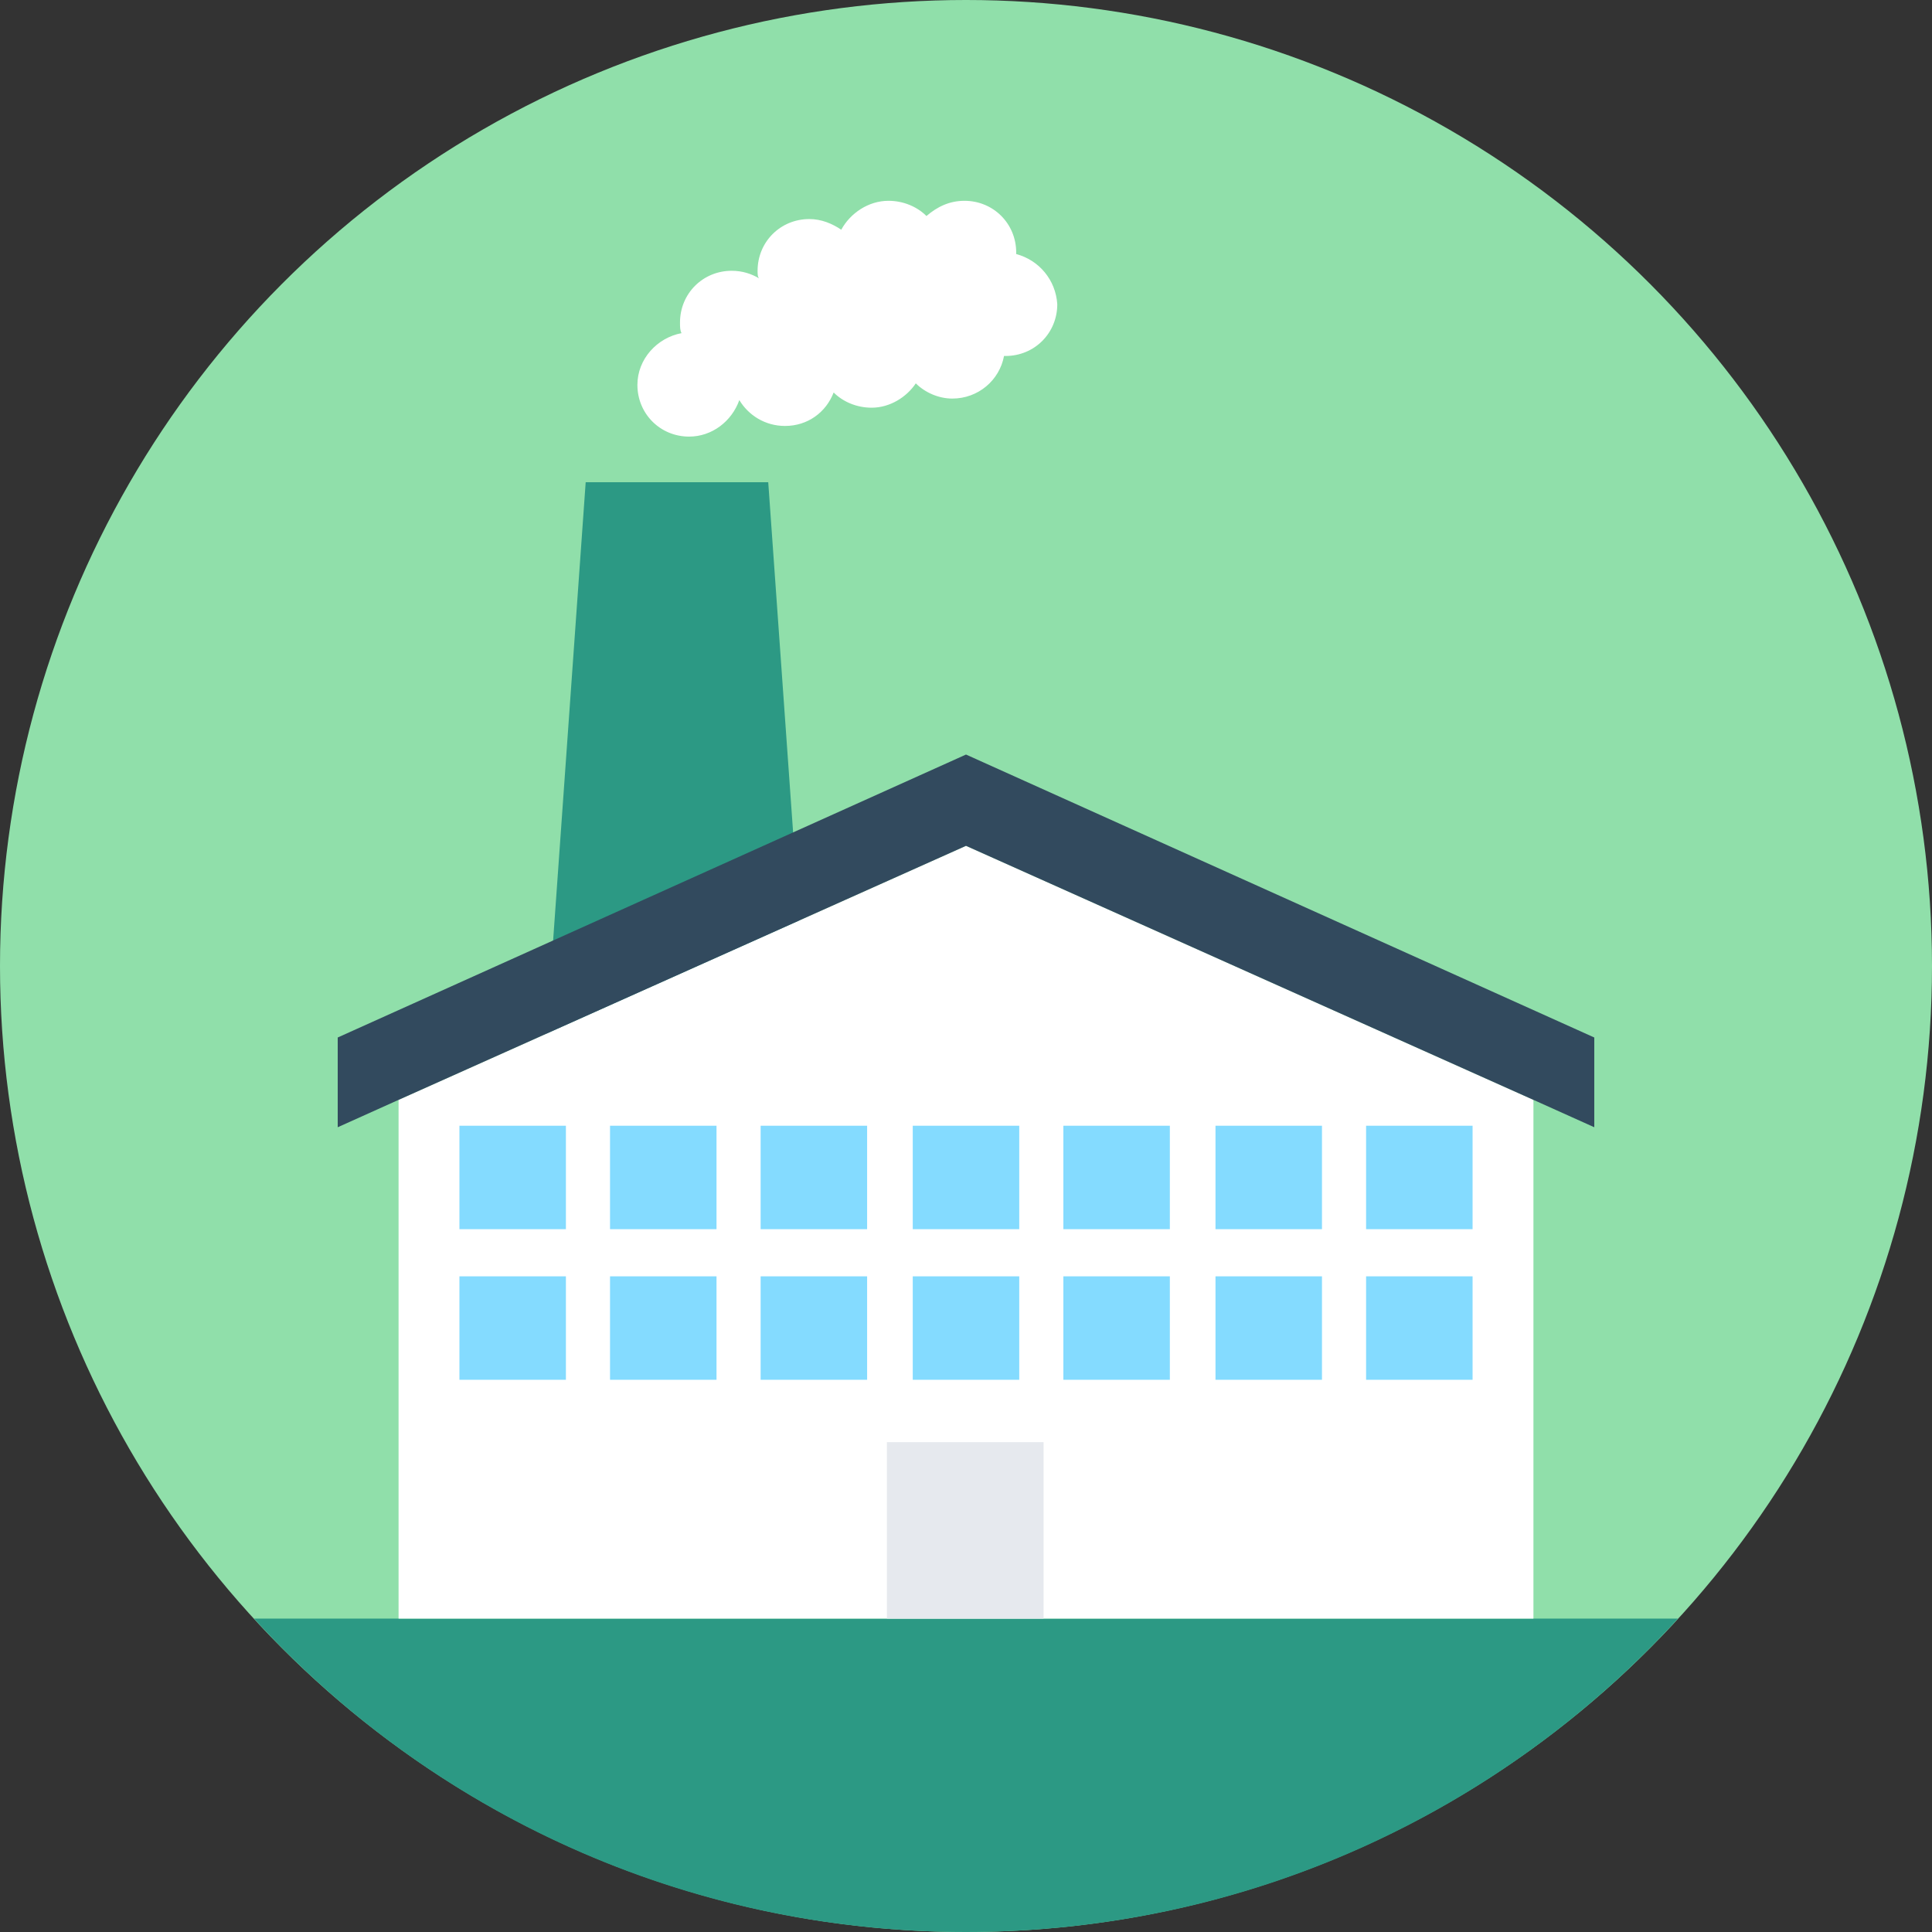
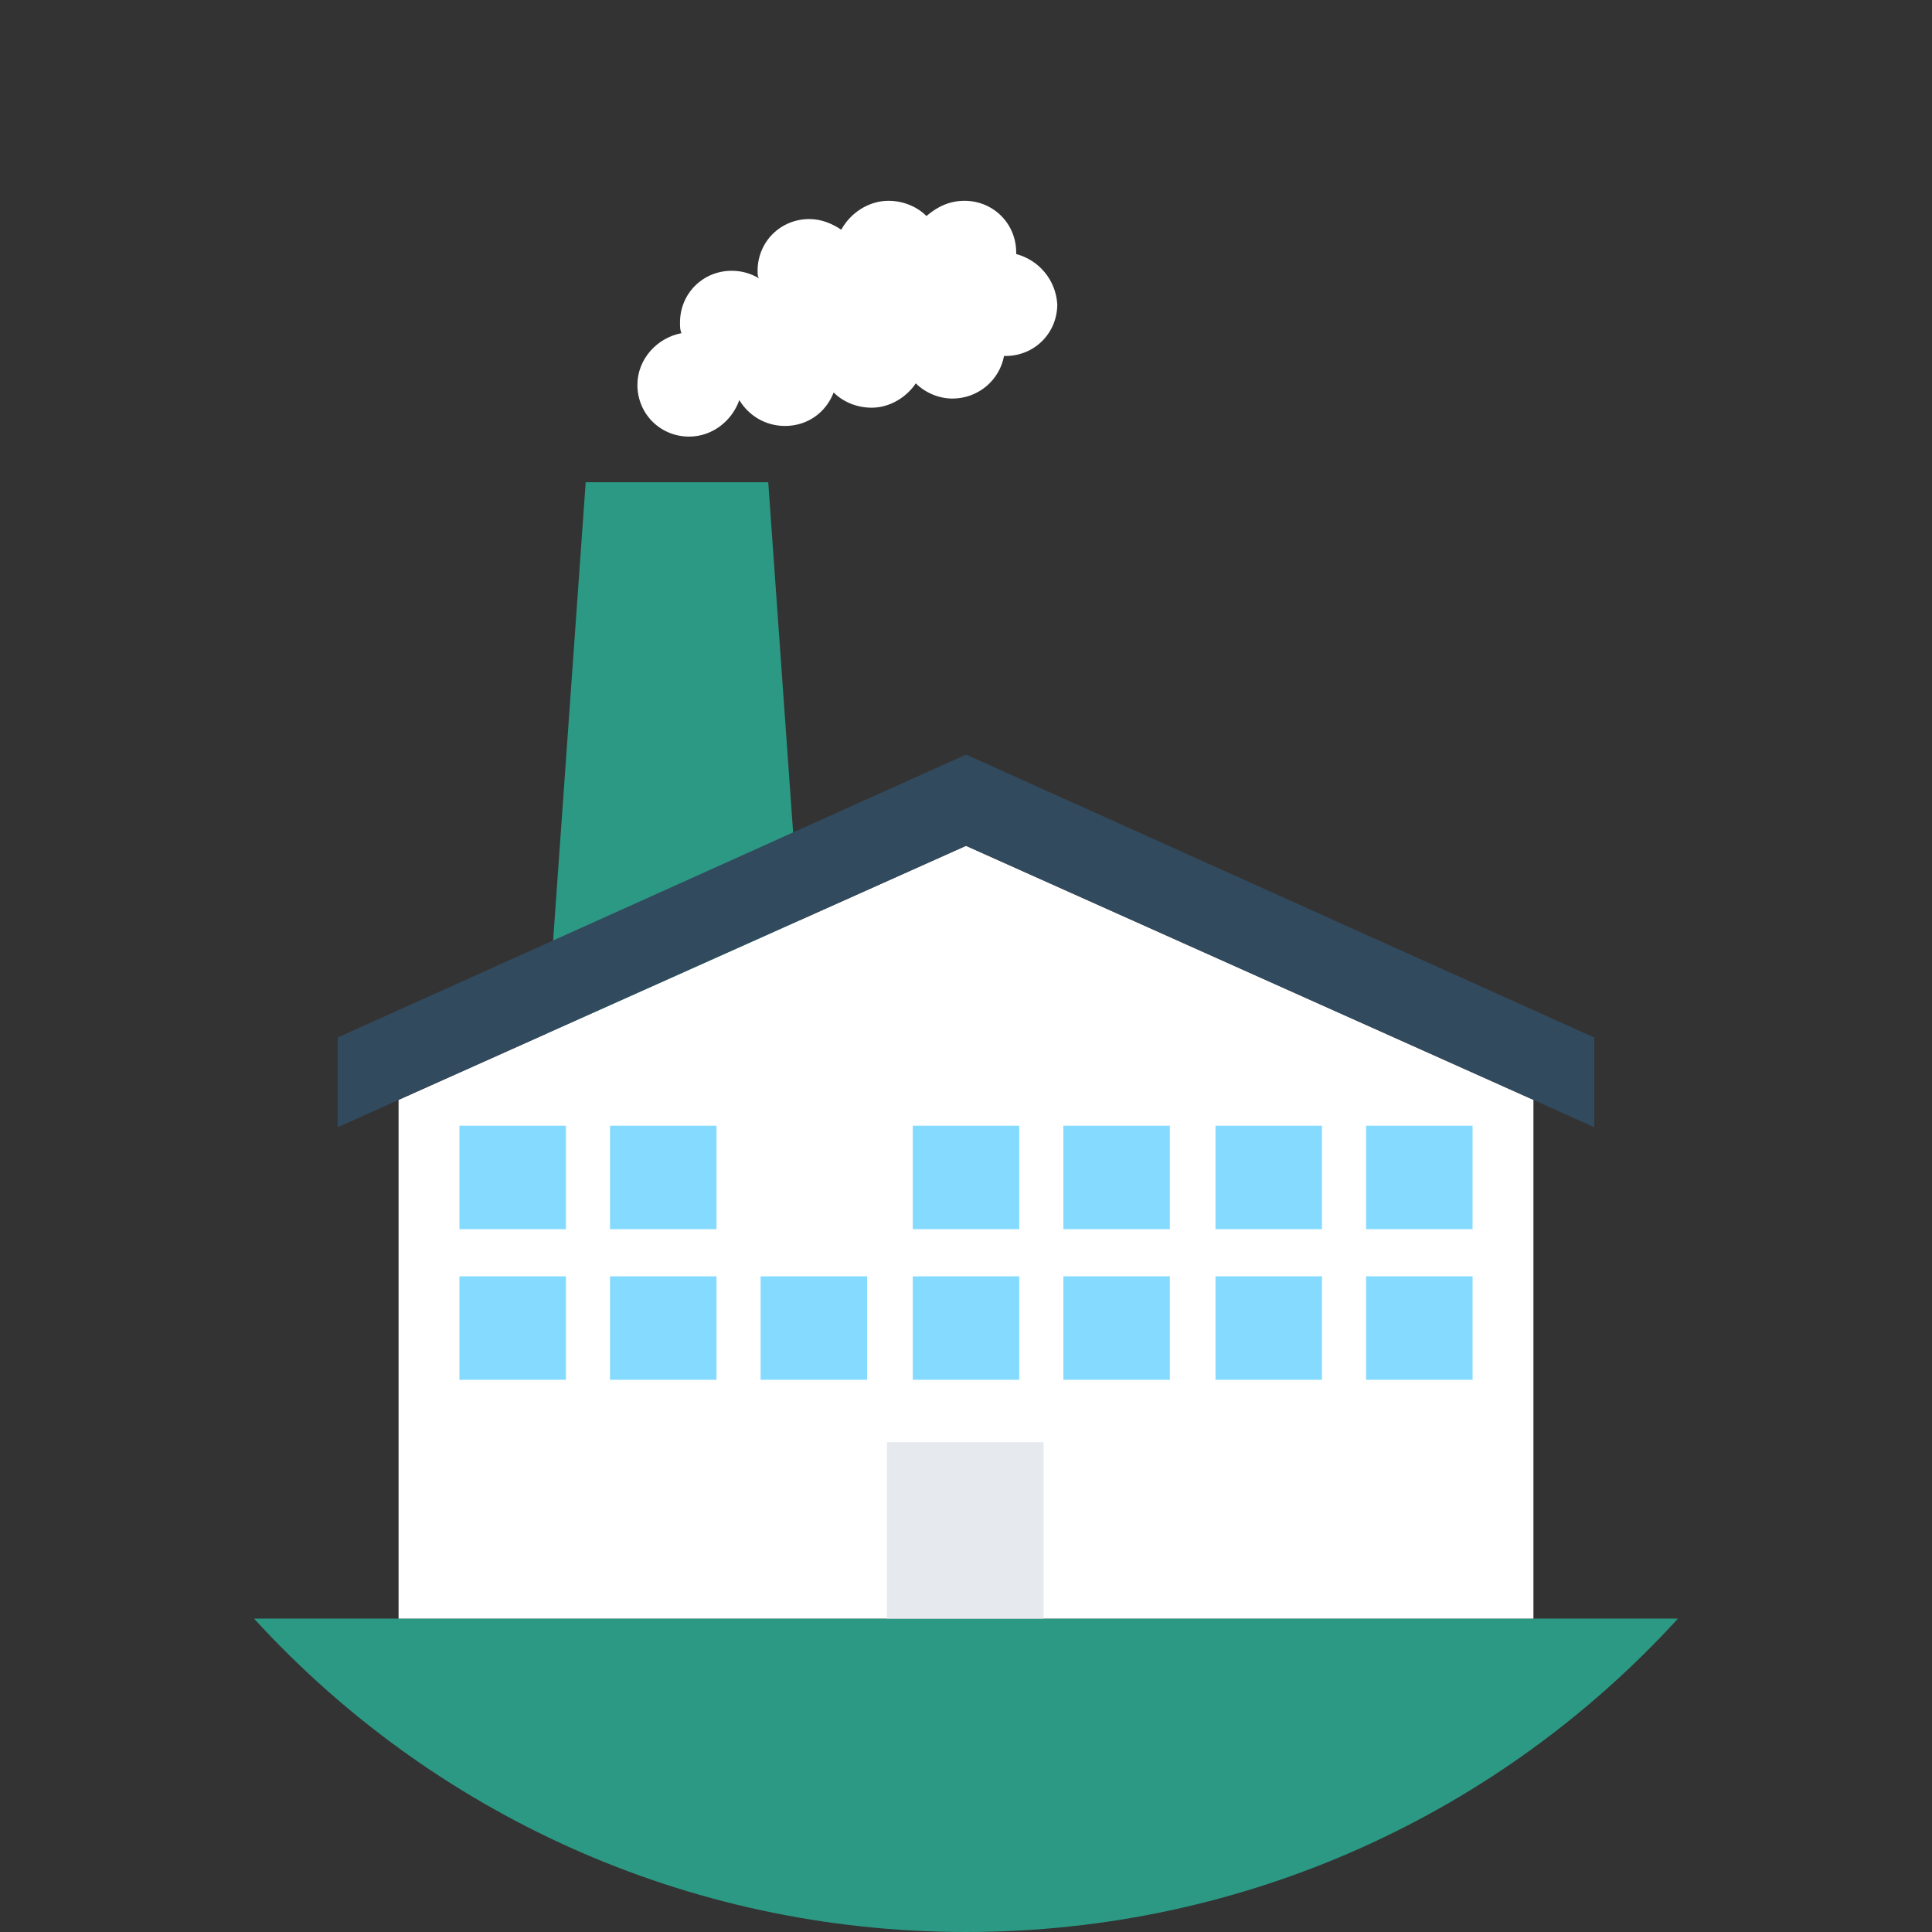
<svg xmlns="http://www.w3.org/2000/svg" version="1.1" id="Layer_1" viewBox="0 0 508 508" xml:space="preserve">
  <rect x="0" y="0" width="508" height="508" fill="#333333" stroke="none" />
-   <circle style="fill:#90DFAA;" cx="254" cy="254" r="254" />
  <g>
    <polygon style="fill:#2C9984;" points="218.4,357.6 137.6,357.6 154,126.8 202,126.8  " />
    <path style="fill:#2C9984;" d="M66.8,425.6C113.2,476.4,180,508,254,508s140.8-31.6,187.2-82.4H66.8z" />
  </g>
  <polygon style="fill:#FFFFFF;" points="403.2,289.2 403.2,425.6 104.8,425.6 104.8,289.2 254,222.4 " />
  <polygon style="fill:#324A5E;" points="419.2,272.8 419.2,296.4 403.2,289.2 254,222.4 104.8,289.2 88.8,296.4 88.8,272.8   254,198.4 " />
  <g>
    <rect x="120.8" y="296" style="fill:#84DBFF;" width="28" height="27.2" />
    <rect x="160.4" y="296" style="fill:#84DBFF;" width="28" height="27.2" />
-     <rect x="200" y="296" style="fill:#84DBFF;" width="28" height="27.2" />
    <rect x="240" y="296" style="fill:#84DBFF;" width="28" height="27.2" />
    <rect x="279.6" y="296" style="fill:#84DBFF;" width="28" height="27.2" />
    <rect x="120.8" y="335.6" style="fill:#84DBFF;" width="28" height="27.2" />
    <rect x="160.4" y="335.6" style="fill:#84DBFF;" width="28" height="27.2" />
    <rect x="200" y="335.6" style="fill:#84DBFF;" width="28" height="27.2" />
    <rect x="240" y="335.6" style="fill:#84DBFF;" width="28" height="27.2" />
    <rect x="279.6" y="335.6" style="fill:#84DBFF;" width="28" height="27.2" />
    <rect x="319.6" y="296" style="fill:#84DBFF;" width="28" height="27.2" />
    <rect x="359.2" y="296" style="fill:#84DBFF;" width="28" height="27.2" />
    <rect x="319.6" y="335.6" style="fill:#84DBFF;" width="28" height="27.2" />
    <rect x="359.2" y="335.6" style="fill:#84DBFF;" width="28" height="27.2" />
  </g>
  <rect x="233.2" y="379.2" style="fill:#E6E9EE;" width="41.2" height="46.4" />
  <path style="fill:#FFFFFF;" d="M267.2,66.8v-0.4c0-7.6-6-13.6-13.6-13.6c-4,0-7.2,1.6-10,4c-2.4-2.4-6-4-10-4  c-5.2,0-10,3.2-12.4,7.6c-2.4-1.6-5.2-2.8-8.4-2.8c-7.6,0-13.6,6-13.6,13.6c0,0.8,0,1.6,0.4,2c-2-1.2-4.4-2-7.2-2  c-7.6,0-13.6,6-13.6,13.6c0,1.2,0,2,0.4,2.8c-6.4,1.2-11.6,6.8-11.6,13.6c0,7.6,6,13.6,13.6,13.6c6,0,11.2-4,13.2-9.6  c2.4,4,6.8,6.8,12,6.8c6,0,10.8-3.6,12.8-8.8c2.4,2.4,6,4,10,4c4.8,0,9.2-2.8,11.6-6.4c2.4,2.4,6,4,9.6,4c6.8,0,12.4-4.8,13.6-11.2  c0,0,0,0,0.4,0c7.6,0,13.6-6,13.6-13.6C277.6,73.6,273.2,68.4,267.2,66.8z" />
</svg>